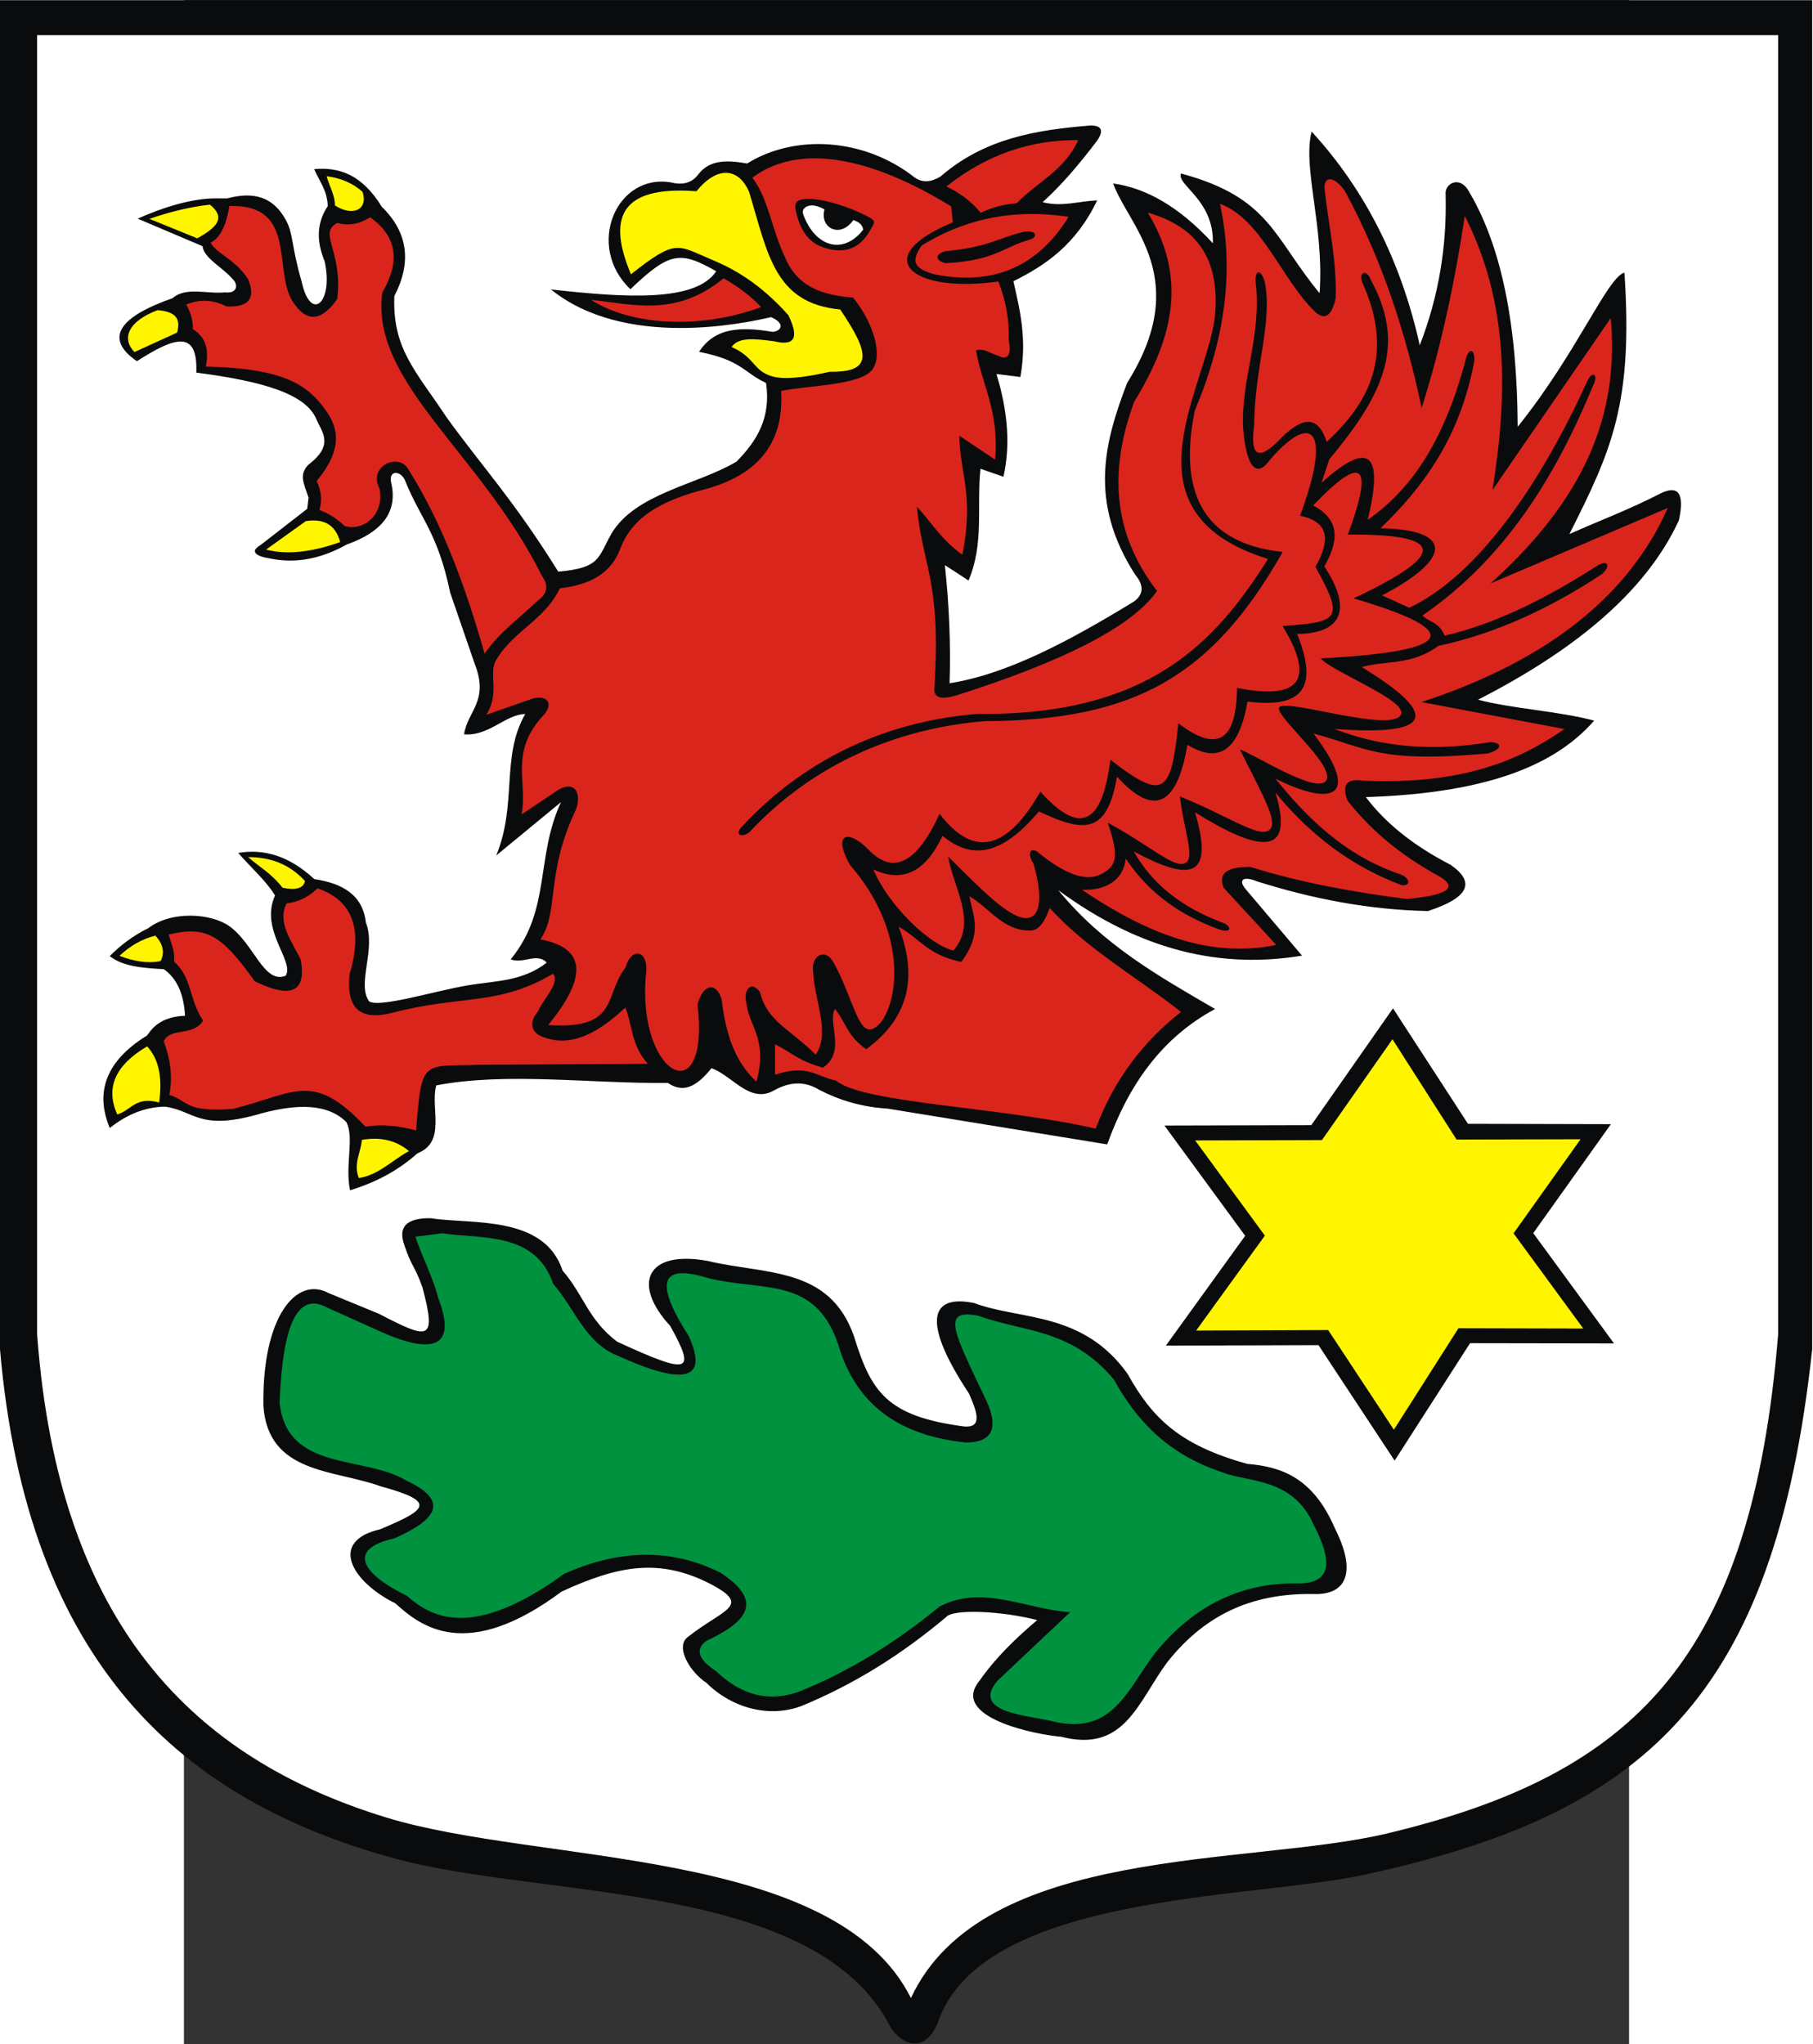
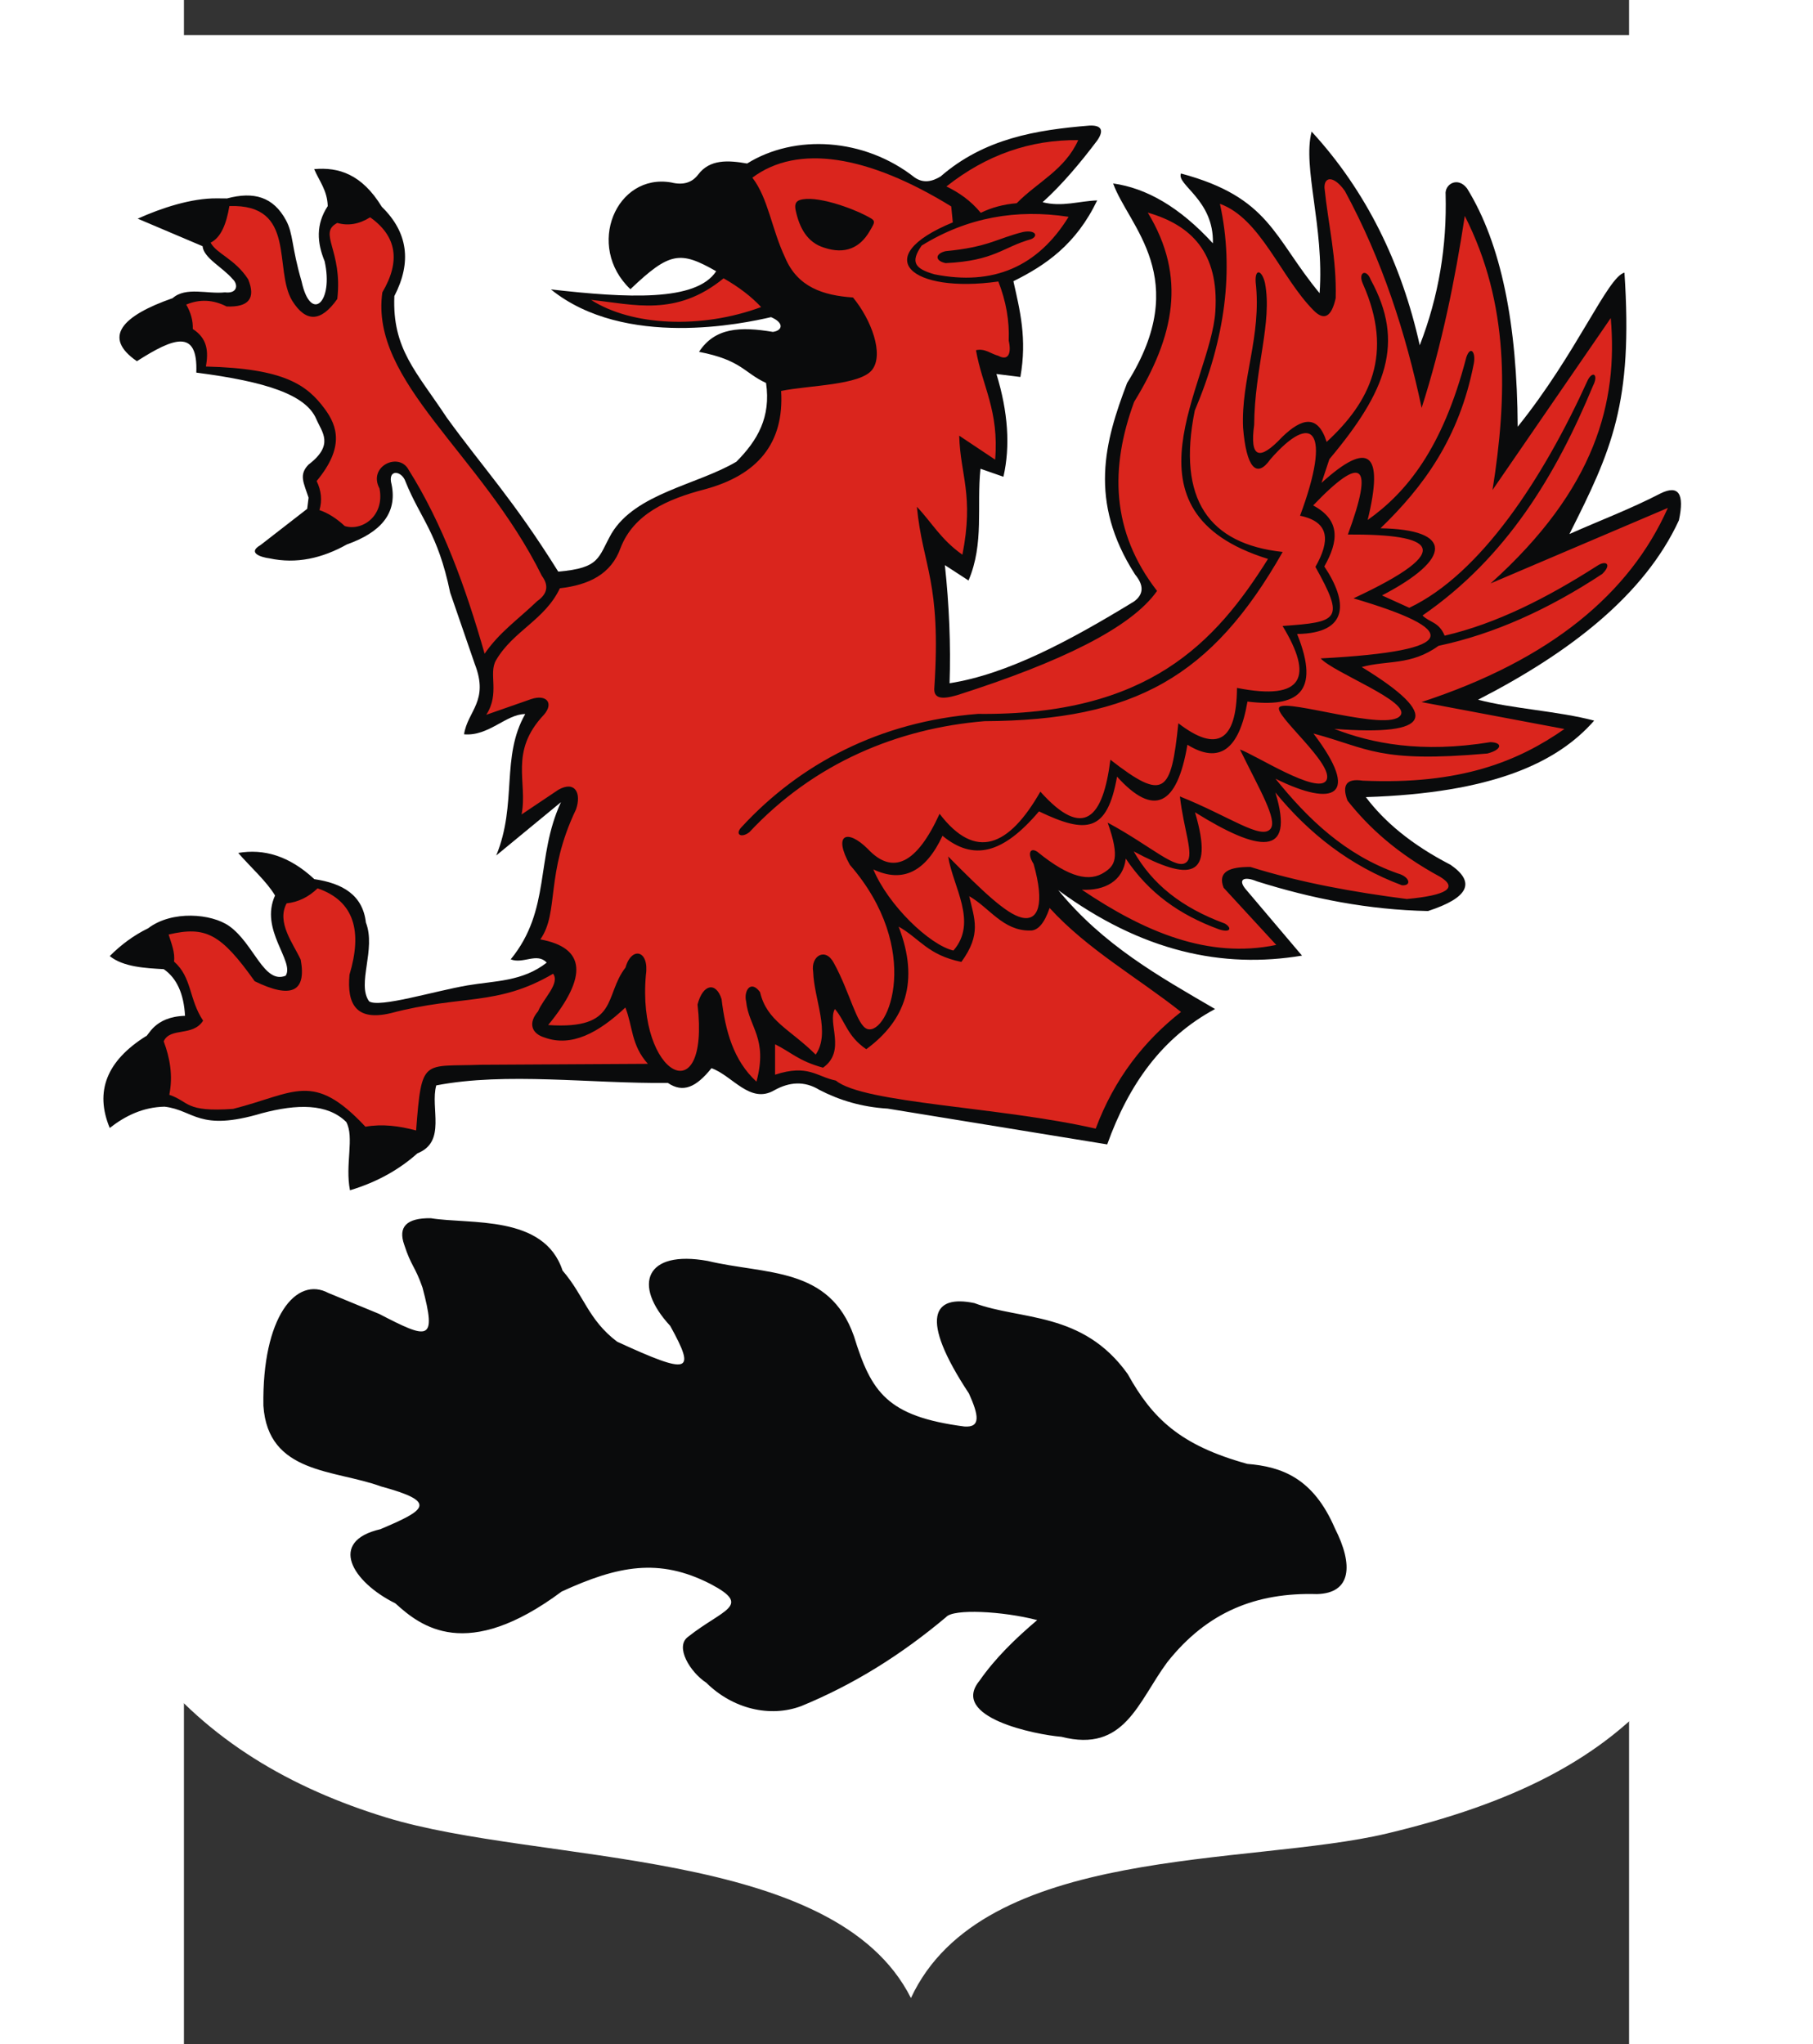
<svg xmlns="http://www.w3.org/2000/svg" xml:space="preserve" width="744.094" height="838.823" style="shape-rendering:geometricPrecision; text-rendering:geometricPrecision; image-rendering:optimizeQuality; fill-rule:evenodd; clip-rule:evenodd" viewBox="0 0 210 297" id="svg2">
  <rect x="0" y="0" width="210" height="297" fill="#333333" stroke="none" />
  <defs id="defs4">
    <style type="text/css" id="style6">       .fil4 {fill:#00923F}    .fil0 {fill:#0A0B0C}    .fil3 {fill:#DA251D}    .fil2 {fill:#FFF500}    .fil1 {fill:white}     </style>
  </defs>
  <g id="Warstwa_x0020_1" transform="matrix(1.254,0,0,1.254,-26.73,-37.762)">
    <g id="_75084280">
-       <path id="_75060496" class="fil0" d="M 0,30.133 L 210,30.133 L 210,186.45 C 205.638,227.013 190.423,240.37 157.969,247.35 C 144.974,250.145 114.112,249.457 108.769,264.191 C 107.608,267.515 105.071,267.681 103.222,265.035 C 94.633,247.995 63.154,250.164 45.831,245.466 C 21.188,238.781 3.164,223.015 1.4210855e-014,186.45 L 1.4210855e-014,30.133 L 0,30.133 z " style="fill:#0a0b0c" />
      <path id="_75060424" class="fil1" d="M 4.3,34.185 L 206.058,34.185 L 206.058,184.691 C 202.988,222.231 189.555,235.657 160.757,242.536 C 144.745,246.361 113.872,243.752 105.563,261.608 C 96.727,244.042 62.618,246.167 44.74,240.685 C 22.514,233.869 6.777,218.445 4.301,184.691 L 4.301,34.185 L 4.3,34.185 z " style="fill:#ffffff" />
-       <polygon id="_75060352" class="fil0" points="161.424,146.939 170.111,160.319 186.675,160.361 177.677,172.986 187.034,185.763 170.354,185.736 161.612,199.342 152.792,185.962 135.103,186.018 144.295,173.295 134.937,160.518 151.956,160.474 161.424,146.939 " style="fill:#0a0b0c" />
      <path id="_75060280" class="fil0" d="M 151.994,45.359 C 150.919,49.526 153.471,56.391 152.919,64.083 C 147.563,57.611 147.182,52.987 136.853,50.214 C 136.305,51.535 140.695,53.26 140.552,58.304 C 136.699,54.101 132.846,51.904 128.994,51.369 C 130.762,56.318 138.245,62.347 130.612,74.485 C 128.032,81.258 126.081,88.166 131.536,96.677 C 132.577,97.932 132.538,98.973 131.421,99.797 C 124.04,104.308 116.77,108.224 110.039,109.275 C 110.188,104.868 109.993,100.212 109.495,95.59 L 112.235,97.37 C 114.073,93.055 113.159,88.74 113.622,84.425 L 116.28,85.35 C 117.089,81.813 116.82,77.845 115.471,73.445 L 118.245,73.792 C 119.034,69.336 118.187,66.051 117.436,62.696 C 121.179,60.843 124.699,58.432 127.144,53.334 C 125.037,53.404 123.091,54.12 120.822,53.542 C 123.051,51.525 125.131,49.064 127.144,46.399 C 128.05,45.093 127.499,44.596 126.22,44.666 C 120.073,45.168 114.062,46.158 108.998,50.56 C 107.996,51.165 106.995,51.366 105.993,50.676 C 100.138,46.07 92.108,45.625 86.576,49.058 C 84.363,48.669 82.259,48.551 80.913,50.329 C 80.196,51.285 79.156,51.593 77.792,51.254 C 71.411,50.143 67.808,58.635 73.053,63.621 C 77.608,59.285 78.817,59.159 82.993,61.54 C 80.671,65.085 72.662,64.649 63.84,63.644 C 72.398,70.555 86.242,67.58 89.35,66.857 C 90.88,67.508 90.71,68.402 89.569,68.568 C 85.784,67.935 82.848,68.058 81.005,70.879 C 85.941,71.838 86.183,73.283 88.772,74.485 C 89.354,78.456 87.779,81.145 85.339,83.604 C 80.818,86.287 73.65,87.257 70.857,91.938 C 69.276,94.733 69.592,95.917 64.692,96.342 C 59.434,87.923 56.072,84.435 51.761,78.481 C 48.224,73.13 45.444,70.528 45.7,64.418 C 47.744,60.465 47.259,57.016 44.245,54.074 C 41.925,50.278 39.233,49.456 36.406,49.709 C 37.025,51.137 37.929,52.186 37.98,53.993 C 36.579,56.121 36.743,58.249 37.618,60.378 C 38.689,65.173 35.998,67.567 34.951,62.721 C 33.752,58.615 34.01,57.232 33.136,55.622 C 31.68,52.94 29.448,52.263 26.303,53.104 L 25.162,53.095 C 22.191,53.057 18.677,54.221 15.959,55.448 L 23.475,58.638 C 23.59,59.999 25.791,61.076 26.95,62.437 C 27.602,63.017 27.59,64.165 26.061,63.986 C 24.041,64.211 21.546,63.298 20,64.661 C 14.183,66.688 11.817,69.177 15.864,71.963 C 20.119,69.241 22.951,68.164 22.747,73.284 C 30.839,74.331 35.459,75.842 36.662,78.684 C 37.291,80.173 38.785,81.638 35.745,83.949 C 34.612,85.129 35.185,86.025 35.759,87.775 L 35.598,89.068 L 30.183,93.271 C 28.636,94.162 30.219,94.674 31.233,94.806 C 34.358,95.477 37.333,94.796 40.204,93.19 C 44.062,91.822 46.071,89.631 45.377,86.24 C 44.872,84.425 46.549,84.602 46.993,85.916 C 48.717,90.2 50.726,91.828 52.165,98.766 L 55.012,107.029 C 56.705,111.344 54.188,112.47 53.776,115.19 C 56.628,115.449 58.651,112.839 60.866,112.844 C 58.024,117.795 59.965,123.257 57.506,129.228 L 65.006,123.053 C 62.023,129.506 63.887,135.512 59.183,141.264 C 60.639,141.837 62.221,140.433 63.358,141.643 C 60.533,143.861 57.292,143.747 54.183,144.28 C 50.301,144.944 43.96,146.911 42.777,146.131 C 41.312,144.107 43.61,140.105 42.4,136.996 C 42.035,133.79 39.682,132.455 36.425,131.97 C 33.486,129.242 30.546,128.433 27.606,128.936 C 29.028,130.579 30.897,132.223 31.873,133.867 C 30.053,137.857 34.162,141.465 33.106,143.16 C 30.577,144.178 29.44,139.45 26.561,137.408 C 24.528,135.966 19.94,135.555 17.174,137.66 C 15.454,138.5 13.996,139.602 12.717,140.885 C 14.294,142.155 16.826,142.279 18.976,142.402 C 20.478,143.438 21.3,145.24 21.442,147.807 C 17.799,147.908 17.182,150.241 16.89,150.178 C 12.353,153.038 10.963,156.578 12.717,160.799 C 14.538,159.382 16.571,158.39 19.071,158.333 C 22.532,158.742 23.008,161.283 30.356,159.092 C 34.429,158.015 37.918,157.947 40.12,160.101 C 41.095,161.869 39.965,165.04 40.557,168.02 C 43.795,167.044 46.327,165.564 48.374,163.739 C 51.779,162.391 49.828,158.492 50.555,155.868 C 58.672,154.306 68.447,155.678 77.393,155.583 C 79.163,156.778 80.678,156.081 82.448,153.875 C 84.872,154.729 86.914,158.07 89.721,156.437 C 91.466,155.465 93.212,155.322 94.958,156.391 C 97.275,157.592 99.868,158.378 102.865,158.559 L 128.307,162.704 C 130.828,155.684 134.712,150.296 140.804,147.018 C 134.237,143.192 127.86,139.621 122.632,133.244 C 132.318,140.381 141.702,142.368 150.879,140.832 L 144.503,133.308 C 143.355,132.054 144.056,131.565 145.651,132.224 C 152.026,134.234 158.596,135.528 165.481,135.667 C 170.179,134.137 171.05,132.352 168.096,130.311 C 163.558,127.968 160.433,125.322 158.276,122.468 C 172.932,122.001 180.456,118.494 184.738,113.605 C 180.572,112.5 175.195,112.224 171.284,111.182 C 182.039,105.666 190.604,98.971 194.558,90.395 C 195.217,87.313 194.515,86.271 192.454,87.27 C 188.925,89.098 185.397,90.416 181.869,91.989 C 186.754,82.287 189.259,76.867 188.245,61.701 C 186.29,62.19 182.74,71.032 175.875,79.555 C 175.811,67.674 173.983,58.385 170.008,51.945 C 168.924,50.521 167.394,51.456 167.522,52.647 C 167.676,58.552 166.751,64.382 164.525,70.118 C 162.431,60.675 158.339,52.252 151.994,45.359 L 151.994,45.359 z " style="fill:#0a0b0c" />
-       <path id="_75060208" class="fil2" d="M 161.364,150.519 L 168.791,162.143 L 183.163,162.107 L 175.395,173.007 L 183.474,184.039 L 169.011,184.005 L 161.526,195.762 L 153.912,184.211 L 138.614,184.272 L 146.576,173.274 L 138.497,162.243 L 153.19,162.204 L 161.364,150.519 L 161.364,150.519 z M 41.933,162.181 C 44.1,161.806 45.92,162.239 47.394,163.482 C 45.458,164.522 43.869,166.256 41.586,166.602 C 40.922,164.955 41.817,163.655 41.933,162.181 z M 17.055,151.346 C 18.557,152.993 18.788,155.275 18.441,157.847 C 15.696,157.096 15.205,158.772 13.587,159.234 C 12.2,156.142 13.356,153.513 17.055,151.346 z M 18.615,141.464 C 17.026,141.782 15.437,141.464 13.847,140.857 C 15.017,139.752 16.375,138.928 18.008,138.516 C 18.904,139.499 19.106,140.481 18.615,141.464 L 18.615,141.464 z M 35.345,132.188 C 33.409,130.093 31.155,129.429 28.757,129.415 C 30.086,130.599 31.415,131.264 32.744,132.969 C 34.305,133.286 35.172,133.026 35.345,132.188 L 35.345,132.188 z M 24.336,53.825 C 21.915,54.092 19.588,54.69 17.314,55.472 L 22.862,57.726 C 25.174,56.441 26.186,55.343 24.336,53.825 z M 38.812,53.912 C 40.864,55.241 42.684,54.432 42.02,52.352 C 40.821,51.254 39.289,50.705 37.859,50.532 C 38.119,51.63 38.812,52.641 38.812,53.912 L 38.812,53.912 z M 20.522,68.649 C 20.984,67.001 20.32,66.221 18.268,66.048 C 14.762,67.355 14.097,69.393 15.581,70.902 L 20.522,68.649 L 20.522,68.649 z M 35.432,90.493 C 37.57,90.146 38.899,90.955 39.419,92.92 C 35.858,94.192 33.012,94.365 30.837,93.787 L 35.432,90.493 L 35.432,90.493 z M 73.117,61.896 C 70.493,55.651 71.55,51.575 80.706,52.271 C 83.057,49.358 85.567,49.467 86.814,52.364 C 88.99,59.541 89.747,65.259 97.365,65.969 C 100.724,70.938 101.296,73.266 96.162,73.187 C 92.816,73.938 90.782,74.09 89.464,73.711 C 87.267,73.08 87.471,71.49 84.778,70.318 C 85.582,69.148 87.442,69.349 89.724,69.657 C 92.396,70.3 92.464,68.918 91.349,66.616 C 88.02,62.905 85.01,61.251 82.476,60.196 C 78.508,58.543 78.417,57.687 73.117,61.896 L 73.117,61.896 z " style="fill:#fff500" />
      <path id="_75060136" class="fil3" d="M 109.675,51.716 C 114.272,48.075 119.362,46.286 124.946,46.348 C 123.403,49.803 120.195,51.222 117.819,53.659 C 116.308,53.783 114.919,54.153 113.655,54.77 C 112.467,53.335 111.109,52.41 109.675,51.716 z M 106.806,58.564 C 105.448,60.508 106.035,61.248 108.287,61.896 C 115.074,63.254 120.257,61.032 123.835,55.233 C 117.8,54.311 112.1,55.291 106.806,58.564 L 106.806,58.564 z M 83.853,62.359 C 78.321,66.876 73.443,65.368 68.49,64.858 C 73.228,67.886 81.258,68.262 88.203,65.691 C 87.069,64.475 85.619,63.364 83.853,62.359 z M 152.172,88.673 C 157.906,82.676 159.247,83.799 156.195,92.043 C 166.092,91.989 169.075,93.733 156.847,99.438 C 169.072,103.035 169.602,105.525 153.042,106.397 C 154.567,108.075 163.543,111.416 162.275,113.024 C 160.774,114.927 149.104,111.05 148.257,112.051 C 147.496,112.868 154.733,118.728 153.7,120.524 C 152.703,122.258 145.36,117.5 143.69,116.954 C 145.957,121.583 148.06,125.088 147.236,126.135 C 146.177,127.482 142.454,124.678 136.731,122.391 C 137.161,126.175 138.37,129.1 137.55,129.951 C 136.425,131.117 133.524,128.208 128.358,125.425 C 129.839,129.596 129.146,130.416 127.985,131.178 C 126.29,132.289 123.986,131.881 120.203,128.796 C 119.359,128.245 119.024,129.034 119.773,130.205 C 121.091,134.845 120.338,136.919 118.353,136.412 C 116.601,135.965 113.966,133.483 109.873,129.34 C 110.418,132.861 113.35,136.95 110.486,140.243 C 107.733,139.609 102.935,134.999 101.205,130.843 C 104.646,132.468 107.295,131.079 109.221,126.948 C 112.796,129.898 116.22,129.051 120.401,124.121 C 125.897,126.757 128.306,126.553 129.446,120.097 C 133.679,124.773 136.398,123.541 137.601,116.4 C 141.284,118.672 143.604,117.004 144.56,111.398 C 150.267,112.104 153.093,110.441 150.313,103.569 C 156.384,103.481 156.185,99.812 153.467,95.745 C 155.119,92.82 155.369,90.386 152.172,88.673 L 152.172,88.673 z M 62.247,99.764 C 63.443,98.93 63.624,97.952 62.791,96.828 C 55.759,82.62 42.856,74.392 44.306,63.989 C 46.444,60.365 45.973,57.466 42.892,55.291 C 41.623,56.088 40.355,56.306 39.086,55.943 C 36.803,57.139 39.739,59.096 39.086,64.751 C 37.201,67.433 35.462,67.505 33.867,64.968 C 31.656,61.307 34.447,53.732 26.582,53.986 C 26.238,56.034 25.621,57.629 24.407,58.227 C 25.096,59.531 27.198,60.075 28.756,62.467 C 29.662,64.678 28.829,65.729 26.255,65.621 C 24.697,64.823 23.138,64.751 21.58,65.403 C 22.123,66.346 22.377,67.288 22.341,68.23 C 24.081,69.354 24.153,70.876 23.863,72.58 C 32.985,72.801 35.591,74.729 37.633,77.488 C 39.123,79.501 39.908,81.972 36.694,85.846 C 37.238,86.969 37.346,88.093 37.02,89.216 C 37.999,89.543 38.978,90.159 39.956,91.065 C 41.95,91.681 44.596,89.905 43.979,86.715 C 42.602,84.142 46.227,82.439 47.35,84.541 C 51.293,90.806 53.956,98.137 56.158,105.853 C 57.906,103.333 59.918,101.992 62.247,99.764 L 62.247,99.764 z M 75.078,153.37 C 73.121,151.196 73.338,149.021 72.468,146.846 C 69.351,149.783 66.234,151.45 63.117,150.326 C 61.558,149.855 61.196,148.622 62.356,147.281 C 62.936,145.832 64.929,144.055 64.096,142.932 C 57.608,146.738 53.512,145.324 45.284,147.499 C 41.242,148.46 40.191,146.43 40.5,143.041 C 41.986,138.075 41.116,134.523 36.803,133.037 C 35.752,134.052 34.556,134.632 33.214,134.777 C 32.018,136.988 33.976,139.416 34.846,141.301 C 35.534,145.034 33.758,145.868 29.517,143.802 C 25.585,138.274 23.834,137.391 19.539,138.387 C 19.864,139.431 20.304,140.475 20.166,141.518 C 22.268,143.367 21.87,145.868 23.537,148.369 C 22.341,150.254 19.731,149.094 18.97,150.761 C 19.695,152.7 20.058,154.73 19.622,156.959 C 21.979,157.756 21.398,158.988 27.017,158.59 C 34.196,156.769 36.264,154.154 42.348,160.656 C 44.306,160.311 46.263,160.565 48.22,161.091 C 48.872,152.573 48.981,153.733 55.723,153.479 L 75.078,153.37 L 75.078,153.37 z M 121.633,135.313 C 126.026,140.123 131.783,143.342 136.859,147.357 C 132.569,150.728 129.142,155.083 126.973,160.878 C 115.914,158.341 100.082,157.962 96.863,155.311 C 94.628,154.856 93.644,153.379 89.818,154.629 L 89.818,151.107 C 91.671,152.009 92.501,153.025 95.376,153.815 C 98.106,151.889 95.837,148.601 96.749,147.016 C 97.961,148.417 98.151,150.16 100.385,151.675 C 104.902,148.361 106.587,143.816 104.135,137.472 C 106.559,138.835 107.506,140.767 111.407,141.562 C 113.755,138.343 112.922,136.601 112.316,133.949 C 114.664,135.275 116.217,137.964 119.36,137.926 C 120.269,137.964 121.027,137.093 121.633,135.313 L 121.633,135.313 z M 110.415,55.88 L 110.23,54.029 C 100.551,48.075 92.422,46.78 87.185,50.698 C 89.036,53.104 89.406,56.621 90.98,59.953 C 92.428,63.402 95.421,64.343 98.847,64.58 C 100.975,67.156 102.456,71.151 101.068,72.956 C 99.68,74.761 93.756,74.745 90.517,75.409 C 90.895,81.494 87.764,85.149 81.725,86.792 C 77.252,87.95 73.427,89.702 71.92,93.578 C 70.823,96.669 68.199,97.894 64.88,98.271 C 63.139,101.95 59.475,103.195 57.478,106.615 C 56.571,108.17 57.961,110.44 56.349,112.93 L 61.546,111.114 C 63.338,110.514 64.204,111.58 63.033,112.923 C 58.961,117.237 61.181,120.718 60.441,124.477 L 64.704,121.618 C 66.652,120.523 67.396,122.019 66.753,123.886 C 63.153,131.407 64.828,135.782 62.616,138.953 C 67.855,139.916 68.158,143.223 63.525,148.875 C 71.788,149.432 69.962,145.453 72.487,142.214 C 73.182,139.722 75.265,140.19 74.849,143.065 C 73.79,154.761 82.294,159.238 80.833,146.501 C 81.453,144.071 82.998,143.863 83.618,145.875 C 84.062,149.563 84.992,152.98 87.66,155.432 C 89.019,150.39 86.77,149.143 86.463,146.137 C 86.169,144.947 86.984,143.572 88.078,145.065 C 88.866,148.437 91.542,149.337 94.526,152.303 C 96.28,149.753 94.331,145.908 94.233,142.71 C 93.921,140.889 95.645,139.808 96.629,141.689 C 98.478,145.029 99.288,148.958 100.513,149.335 C 102.957,150.085 106.979,140.081 98.482,130.31 C 96.49,126.735 98.201,126.121 100.559,128.468 C 103.457,131.555 106.231,130.199 108.882,124.401 C 113.037,129.839 116.898,128.243 120.56,121.834 C 125.6,127.471 127.831,124.842 128.675,118.136 C 134.941,123.021 135.715,121.983 136.551,113.911 C 141.037,117.359 143.302,115.993 143.345,109.816 C 151.137,111.357 152.189,108.502 148.628,102.64 C 155.141,102.178 155.854,101.931 152.434,95.793 C 154.108,92.845 154.162,90.592 150.653,89.866 C 154.351,79.941 152.127,77.698 147.219,83.322 C 145.607,85.62 144.427,84.277 144.05,79.664 C 143.797,74.046 146.227,69.075 145.51,62.808 C 145.407,61.171 146.229,61.384 146.588,62.894 C 147.466,67.452 145.383,72.751 145.336,79.345 C 144.815,83.142 145.897,83.608 148.584,80.741 C 150.841,78.556 152.712,78.067 153.735,81.313 C 158.783,76.67 161.536,71.109 157.941,63.01 C 157.317,61.645 158.359,61.206 158.845,62.526 C 162.839,69.825 160.671,75.428 154.052,83.314 L 153.138,86.062 C 158.624,81.079 160.407,82.511 158.488,90.361 C 162.97,87.184 167.167,82.108 169.919,71.519 C 170.393,70.1 171.051,70.903 170.784,72.261 C 169.089,80.961 164.884,86.573 159.976,91.32 C 168.42,91.468 168.321,94.85 160.151,99.099 L 163.311,100.533 C 171.569,96.617 178.814,85.561 183.971,74.206 C 184.547,73.018 185.282,73.487 184.597,74.823 C 180.328,85.116 174.586,94.709 164.845,101.424 C 165.674,102.256 166.739,102.141 167.41,103.762 C 173.416,102.369 179.277,99.384 185.073,95.677 C 186.139,94.964 186.812,95.513 185.67,96.613 C 179.448,100.713 173.132,103.574 166.701,104.939 C 163.497,107.257 160.767,106.577 157.801,107.397 C 167.046,113.044 165.986,115.432 154.621,114.561 C 158.976,116.256 164.703,117.4 172.712,116.099 C 174.175,116.143 174.06,116.976 172.368,117.415 C 159.731,118.535 158.609,116.816 152.203,115.097 C 157.742,122.363 154.619,123.713 147.802,120.333 C 151.579,125.016 155.863,129.147 161.957,131.304 C 163.384,131.684 163.629,132.773 162.454,132.68 C 156.449,130.436 151.693,126.695 147.792,121.928 C 150.131,129.556 145.819,128.797 138.482,124.226 C 140.781,132.02 137.834,132.215 131.377,128.756 C 133.517,132.523 136.862,135.246 141.947,137.122 C 142.798,137.634 142.598,138.225 141.268,137.79 C 136.659,136.103 133.121,133.568 130.458,129.594 C 130.151,132.205 128.003,133.326 125.37,133.199 C 132.612,138.082 140.021,141.232 147.895,139.593 L 141.8,132.972 C 141.063,131.104 142.495,130.537 144.913,130.562 C 150.83,132.407 156.902,133.48 163.03,134.274 C 167.684,133.839 168.974,132.984 166.899,131.709 C 161.895,128.999 158.627,125.999 156.148,122.868 C 155.471,121.047 156.056,120.278 157.904,120.561 C 169.325,121.067 175.976,118.282 181.291,114.577 L 164.727,111.456 C 179.665,106.561 188.852,98.905 193.275,88.962 L 172.736,97.708 C 184.944,86.728 187.497,76.682 186.659,66.965 L 172.957,86.885 C 174.697,75.96 174.918,65.317 169.744,55.133 C 168.636,62.422 167.085,70.081 164.743,77.371 C 162.899,68.663 160.168,60.222 155.856,52.255 C 154.603,50.463 153.443,50.523 153.486,51.878 C 153.918,56.138 154.907,60.028 154.784,64.658 C 154.295,66.851 153.435,67.317 152.205,66.056 C 148.407,62.224 146.091,55.43 141.369,53.727 C 143.069,61.459 141.935,69.46 138.453,77.685 C 136.377,87.98 140.105,93.146 148.641,94.062 C 140.428,108.522 131.463,113.584 114.088,113.668 C 104.033,114.501 94.333,118.511 86.839,126.532 C 85.888,127.262 85.122,126.789 85.93,125.945 C 92.648,118.647 101.937,113.706 113.344,112.825 C 133.06,113.035 140.851,104.572 146.94,94.871 C 129.141,89.356 140.311,74.493 140.837,66.202 C 141.282,59.328 137.993,56.188 133.007,54.746 C 137.54,62.217 136.087,69.079 131.426,76.674 C 128.621,84.311 128.743,91.682 134.083,98.578 C 131.088,102.864 122.819,106.856 110.939,110.648 C 109.126,111.182 108.145,111.069 108.275,109.752 C 109.081,97.41 106.925,95.803 106.251,88.828 C 108.009,90.679 109.027,92.623 111.526,94.381 C 112.883,87.471 111.279,85.188 111.156,80.591 L 115.321,83.368 C 115.783,77.661 113.84,74.915 113.099,70.689 C 114.148,70.442 114.827,71.12 115.691,71.336 C 116.832,71.953 117.233,71.09 116.894,69.578 C 116.987,67.295 116.585,65.012 115.691,62.729 C 105.631,64.149 100.602,59.922 110.415,55.88 L 110.415,55.88 z " style="fill:#da251d" />
      <path id="_75060064" class="fil0" d="M 43.934,182.342 C 49.628,185.29 50.652,185.631 48.955,179.274 C 48.081,176.773 47.655,176.84 46.846,174.338 C 46.1,172.248 47.124,171.221 49.919,171.256 C 54.461,171.997 63.059,170.81 65.19,177.322 C 67.712,180.246 68.144,183.006 71.517,185.565 C 79.969,189.448 80.685,189.192 77.667,183.733 C 73.238,178.947 74.824,174.91 81.994,176.204 C 88.755,177.817 96.117,176.827 98.96,184.931 C 100.962,191.401 102.767,194.218 111.766,195.39 C 113.714,195.528 113.386,194.018 112.285,191.567 C 106.443,182.722 108.143,180.095 112.911,181.091 C 118.232,183.094 125.472,182.005 130.681,189.31 C 133.548,194.472 136.775,197.575 144.548,199.722 C 148.526,200.046 152.182,201.349 154.696,207.196 C 156.844,211.418 156.623,214.706 152.609,214.806 C 145.572,214.604 139.887,216.859 135.262,222.703 C 131.853,227.314 130.328,233.22 123.002,231.34 C 120.003,231.097 110.008,229.092 113.513,224.838 C 115.33,222.225 117.668,219.959 120.194,217.818 C 116.17,216.772 110.464,216.486 109.639,217.469 C 104.386,221.88 98.907,225.294 92.85,227.782 C 89.237,229.136 84.919,228.115 81.842,225.074 C 79.952,223.836 78.192,220.902 79.717,219.768 C 83.786,216.541 87.219,216.199 82.336,213.633 C 76.361,210.572 71.599,211.525 65.089,214.51 C 54.05,222.726 48.755,218.554 45.82,215.882 C 40.772,213.382 38.005,208.69 44.074,207.29 C 49.376,205.048 50.787,204.136 44.138,202.328 C 38.773,200.361 31.049,200.92 30.523,192.975 C 30.366,182.695 34.329,177.917 38.063,179.924 L 43.934,182.342 L 43.934,182.342 z " style="fill:#0a0b0c" />
-       <path id="_75084496" class="fil4" d="M 44.134,184.41 C 50.118,187.082 53.038,186.294 50.764,180.448 C 50.178,178.099 48.914,175.749 48.134,173.4 L 51.266,172.999 C 55.642,173.696 62.05,172.746 64.103,178.863 C 66.533,181.61 67.802,185.615 71.394,187.104 C 79.356,190.752 82.155,190.013 79.793,184.886 C 76.294,179.391 75.86,176.237 82.171,178.229 C 88.685,179.744 94.329,178.065 97.069,185.678 C 98.877,191.99 103.189,196.355 111.966,197.248 C 114.953,197.211 115.745,195.626 114.344,192.493 C 110.676,184.684 108.817,181.634 113.411,182.57 C 118.538,184.452 124.149,184.01 129.083,189.957 C 131.675,194.639 135.296,198.635 141.762,200.734 C 144.571,201.871 149.8,201.265 152.222,206.757 C 154.292,210.722 154.505,213.478 150.637,213.572 C 143.858,213.382 138.294,216.166 133.838,221.655 C 130.553,225.985 128.914,231.284 121.854,229.517 C 119.257,228.856 112.401,228.582 115.612,224.824 L 124.011,216.9 C 118.94,216.583 113.868,213.653 108.893,216.239 C 103.832,220.383 98.467,223.756 92.631,226.092 C 89.15,227.364 85.927,226.572 82.963,223.715 C 81.141,222.553 80.385,221.294 81.854,220.228 C 86.371,218.112 88.741,215.712 83.439,212.304 C 77.682,209.429 71.644,209.659 65.371,212.462 C 54.734,220.179 49.974,217.508 47.145,214.998 C 42.282,212.65 39.871,209.657 45.719,208.342 C 50.486,206.236 52.188,204.049 47.145,201.685 C 42.232,198.674 33.254,200.696 32.406,192.651 C 32.738,183.231 34.623,179.88 37.794,181.557 L 44.134,184.41 L 44.134,184.41 z " style="fill:#00923f" />
      <path id="_75084424" class="fil0" d="M 109.582,59.212 C 108.379,59.49 108.286,60.323 109.582,60.6 C 115.289,60.323 116.184,58.749 119.485,57.824 C 120.38,57.454 119.978,56.713 118.559,56.991 C 115.567,57.731 114.518,58.749 109.582,59.212 L 109.582,59.212 z " style="fill:#0a0b0c" />
      <path id="_75084352" class="fil0" d="M 92.67,53.294 C 94.507,52.688 98.666,54.215 100.288,55.062 C 101.526,55.708 101.503,55.667 100.758,56.932 C 99.645,58.824 97.93,59.618 95.515,58.812 C 93.501,58.205 92.629,56.438 92.214,54.526 C 92.101,54.002 92.09,53.486 92.67,53.294 L 92.67,53.294 z " style="fill:#0a0b0c" />
-       <path id="_75084256" class="fil1" d="M 95.544,54.374 C 94.957,56.566 97.384,57.764 98.883,55.615 C 99.559,55.816 99.942,56.183 100.034,56.719 C 98.624,58.529 96.884,58.878 95.427,58.053 C 94.554,57.56 93.783,56.645 93.245,55.372 C 93.129,55.098 92.918,54.664 93.109,54.375 C 93.532,53.735 94.537,53.797 95.544,54.374 L 95.544,54.374 z " style="fill:#ffffff" />
    </g>
  </g>
</svg>